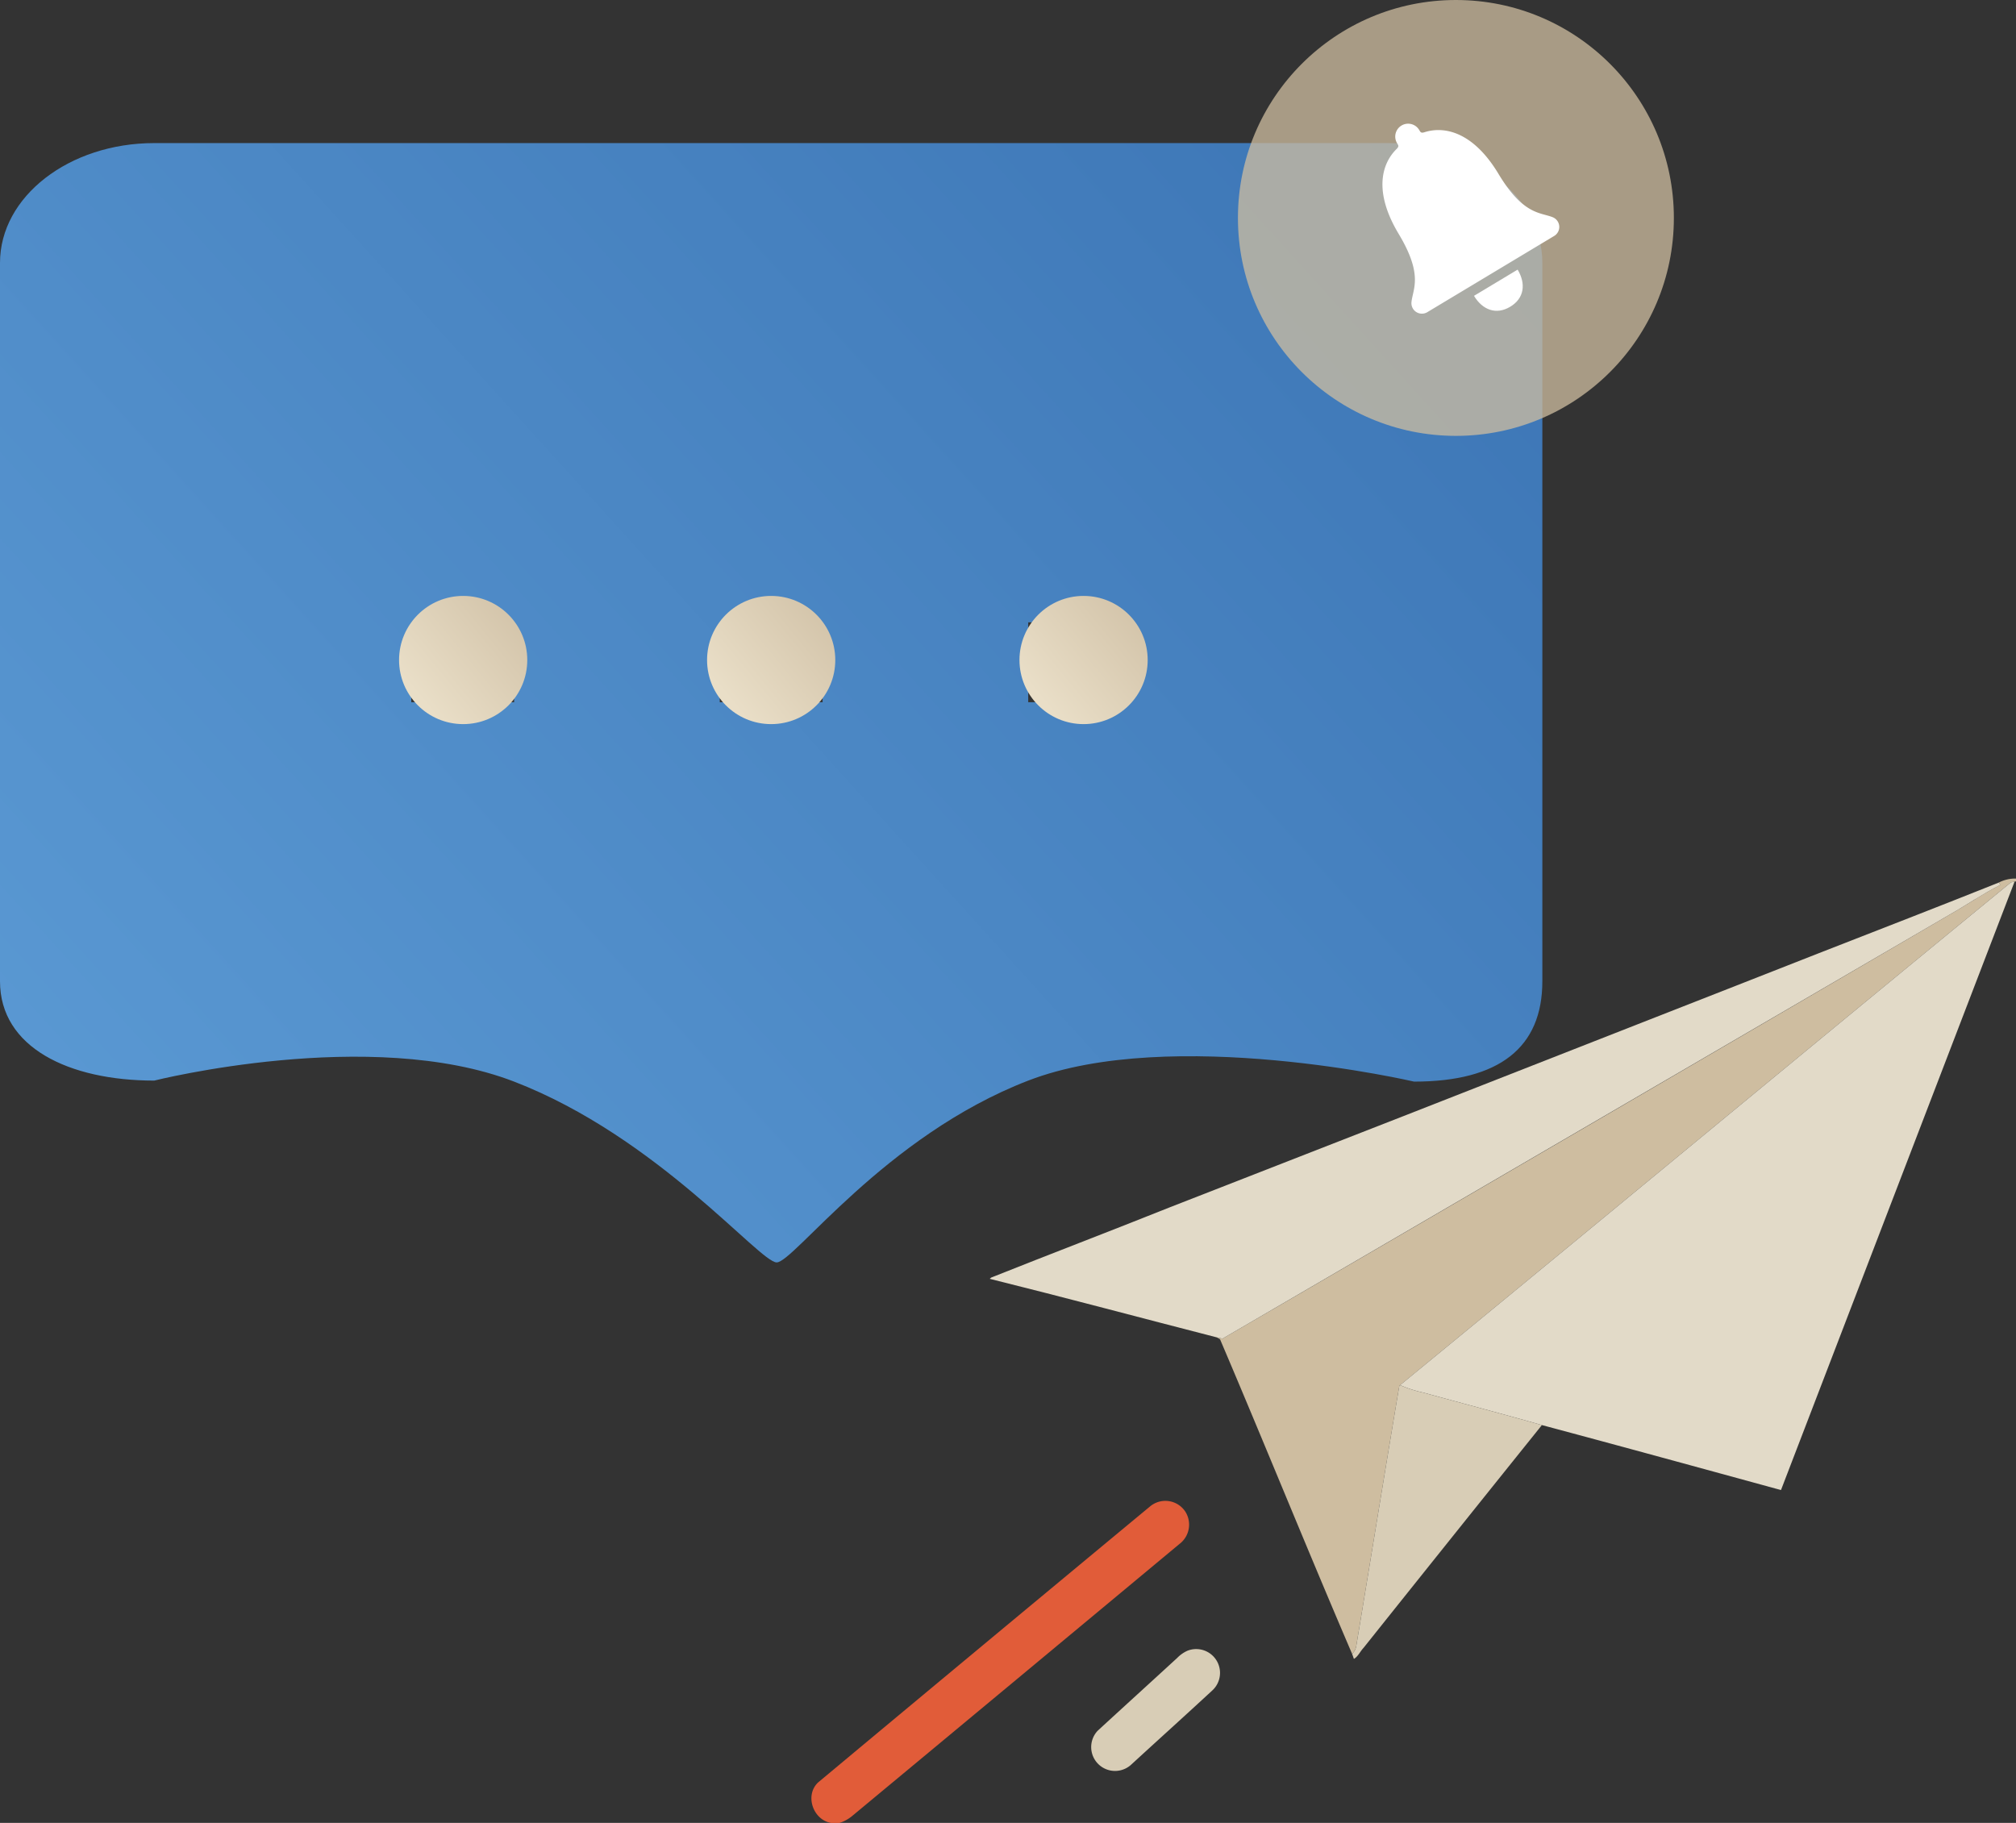
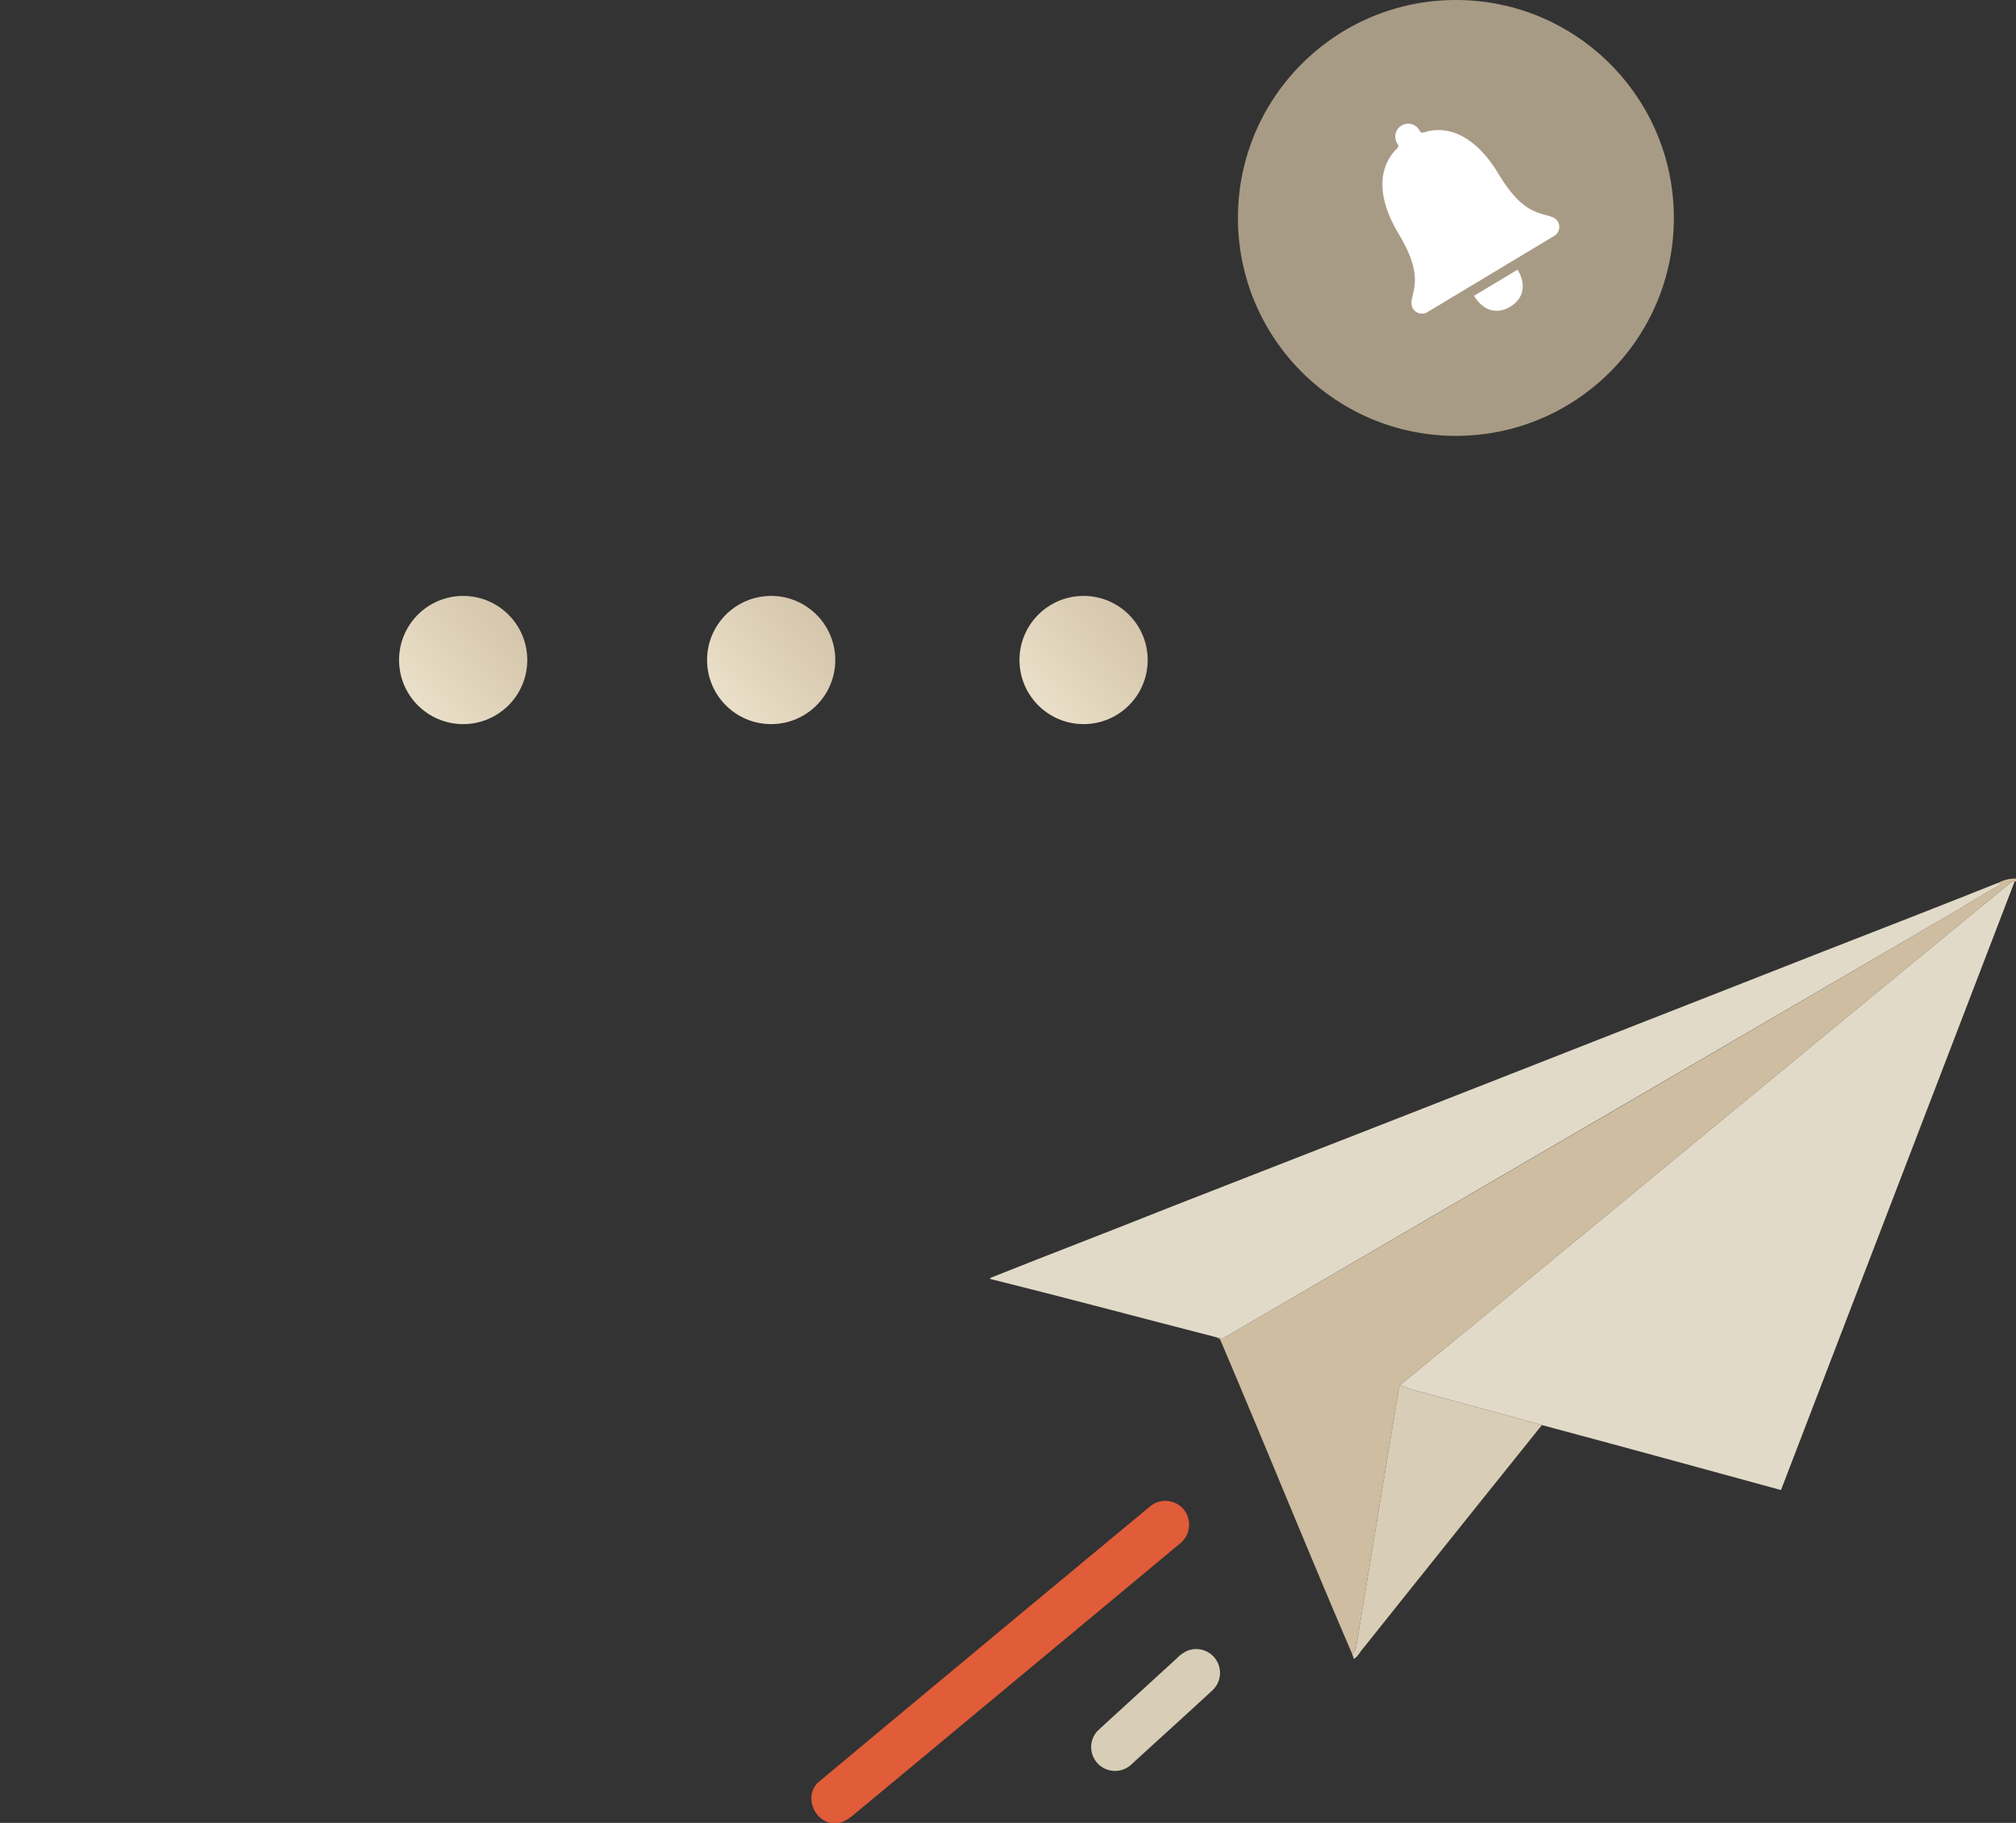
<svg xmlns="http://www.w3.org/2000/svg" width="471.701" height="426.587" viewBox="0 0 471.701 426.587">
  <rect x="0" y="0" width="471.701" height="426.587" fill="#333333" stroke="none" />
  <defs>
    <linearGradient id="linear-gradient" x1="1" y1="0.057" x2="0" y2="0.809" gradientUnits="objectBoundingBox">
      <stop offset="0" stop-color="#3c75b5" />
      <stop offset="1" stop-color="#5b9ad4" />
    </linearGradient>
    <linearGradient id="linear-gradient-2" x1="0.109" y1="0.731" x2="0.856" y2="0.118" gradientUnits="objectBoundingBox">
      <stop offset="0" stop-color="#e9dec7" />
      <stop offset="1" stop-color="#d4c5ab" />
    </linearGradient>
  </defs>
  <g id="Group_1419" data-name="Group 1419" transform="translate(-228.962 -587)">
    <g id="mail" transform="translate(310.666 597.246)">
      <g id="_285680ff" data-name="#285680ff" transform="translate(203.029 195.35)">
        <path id="Path_11575" data-name="Path 11575" d="M427.055,196.278a8.356,8.356,0,0,1,4.013-.928v.656l-.335.07-.844.161c-47.729,39.11-95.215,78.535-142.937,117.659l-.174.161c-3.427,20.33-6.714,40.688-10.1,61.025a3.5,3.5,0,0,1-.942,1.71c-10.5-24.447-20.469-49.146-30.9-73.615-.188-.112-.551-.335-.733-.447.321.07.977.216,1.3.286q85.067-49.516,170.058-99.179c4.006-2.275,7.823-4.906,11.934-6.993C427.306,196.7,427.139,196.418,427.055,196.278Z" transform="translate(-244.1 -195.35)" fill="#cebda0" />
      </g>
      <g id="_7ed0fcff" data-name="#7ed0fcff" transform="translate(149.87 196.076)">
        <path id="Path_11576" data-name="Path 11576" d="M362,213.185c14.021-5.479,28.07-10.915,42.049-16.505.084.14.251.426.335.565-4.111,2.087-7.928,4.718-11.934,6.993q-85.015,49.61-170.058,99.179l-1.3-.286c-17.72-4.557-35.4-9.3-53.159-13.714l.335-.293c13.846-5.527,27.783-10.831,41.623-16.373q54.886-21.377,109.717-42.935C333.73,224.261,347.877,218.762,362,213.185Z" transform="translate(-167.93 -196.478)" fill="#e2dac8" />
        <path id="Path_11577" data-name="Path 11577" d="M305.5,314.21c47.723-39.124,95.208-78.549,142.937-117.659l.844-.161q-27.323,71.186-54.653,142.372c-18.641-5.1-37.275-10.21-55.944-15.207-9.24-2.624-18.536-5.06-27.8-7.614A29.566,29.566,0,0,1,305.5,314.21Z" transform="translate(-209.49 -196.39)" fill="#e2dac8" />
      </g>
      <g id="_35acefff" data-name="#35acefff" transform="translate(173.611 313.896)">
        <path id="Path_11578" data-name="Path 11578" d="M300.471,365.371l.174-.161a29.565,29.565,0,0,0,5.388,1.731c9.261,2.554,18.557,4.99,27.8,7.614q-20.916,26.046-41.755,52.161c-.775.817-1.242,1.975-2.233,2.561-.1-.293-.307-.879-.412-1.172a3.5,3.5,0,0,0,.942-1.71C293.757,406.058,297.044,385.7,300.471,365.371Z" transform="translate(-228.376 -365.21)" fill="#d8cdb6" />
        <path id="Path_11579" data-name="Path 11579" d="M224.457,454.1a5.574,5.574,0,0,1,5.841,9.275c-6.274,5.807-12.625,11.529-18.927,17.315a5.581,5.581,0,0,1-7.907-7.872c6.183-5.688,12.409-11.341,18.6-17.029A7.768,7.768,0,0,1,224.457,454.1Z" transform="translate(-201.948 -391.942)" fill="#d8cdb6" />
      </g>
      <g id="_ff5364ff" data-name="#ff5364ff" transform="translate(108.147 340.974)">
        <path id="Path_11580" data-name="Path 11580" d="M187.459,405.252a5.587,5.587,0,0,1,8.152,1.242,5.671,5.671,0,0,1-1.368,7.621q-38.294,31.866-76.63,63.7a9.065,9.065,0,0,1-2.875,1.563h-2.024c-4.208-.761-6.162-6.47-3.008-9.464Q148.533,437.523,187.459,405.252Z" transform="translate(-108.147 -404.01)" fill="#e15c39" />
      </g>
    </g>
    <g id="Group_1418" data-name="Group 1418" transform="translate(14.655 -97.547)">
-       <path id="_9073765_chat_typing_icon" data-name="9073765_chat_typing_icon" d="M0,28.026C0,12.529,16.147,0,36.088,0h288.7c19.94,0,36.088,12.529,36.088,28.026V196.148c0,15.5-10.072,23.48-30.012,23.48,0,0-56.695-13.207-90.281-.237s-54.838,42.547-58.858,42.547-27.848-29.34-61.434-42.311-84.2-.237-84.2-.237C16.147,219.391,0,211.646,0,196.148Zm96.234,102.82h24.059V112.154H96.234Zm72.176,0h24.059V112.154H168.41Zm96.234,0H240.585V112.154h24.059Z" transform="translate(214.307 718.031)" fill-rule="evenodd" fill="url(#linear-gradient)" />
      <circle id="Ellipse_100" data-name="Ellipse 100" cx="15" cy="15" r="15" transform="translate(452.842 824)" fill="url(#linear-gradient-2)" />
      <circle id="Ellipse_101" data-name="Ellipse 101" cx="15" cy="15" r="15" transform="translate(379.745 824)" fill="url(#linear-gradient-2)" />
      <circle id="Ellipse_102" data-name="Ellipse 102" cx="15" cy="15" r="15" transform="translate(307.678 824)" fill="url(#linear-gradient-2)" />
    </g>
    <circle id="Ellipse_157" data-name="Ellipse 157" cx="51" cy="51" r="51" transform="translate(518.612 587)" fill="#cebda0" opacity="0.75" />
    <g id="Icon_ionic-ios-notifications" data-name="Icon ionic-ios-notifications" transform="translate(539.918 626.543) rotate(-31)">
      <path id="Path_11955" data-name="Path 11955" d="M5.96,6.554c3.846,0,5.948-2.72,5.948-6.554H0C0,3.833,2.1,6.554,5.96,6.554Z" transform="translate(13.793 42.92)" fill="#fff" />
      <path id="Path_11956" data-name="Path 11956" d="M39.055,36.639c-1.9-2.51-5.651-3.982-5.651-15.222C33.4,9.88,28.31,5.243,23.562,4.13c-.445-.111-.767-.26-.767-.73V3.042a3.017,3.017,0,1,0-6.034,0V3.4c0,.458-.321.618-.767.73C11.233,5.256,6.151,9.88,6.151,21.417c0,11.24-3.747,12.7-5.651,15.222a2.454,2.454,0,0,0,1.966,3.932H37.1A2.455,2.455,0,0,0,39.055,36.639Z" transform="translate(0 0)" fill="#fff" />
    </g>
  </g>
</svg>